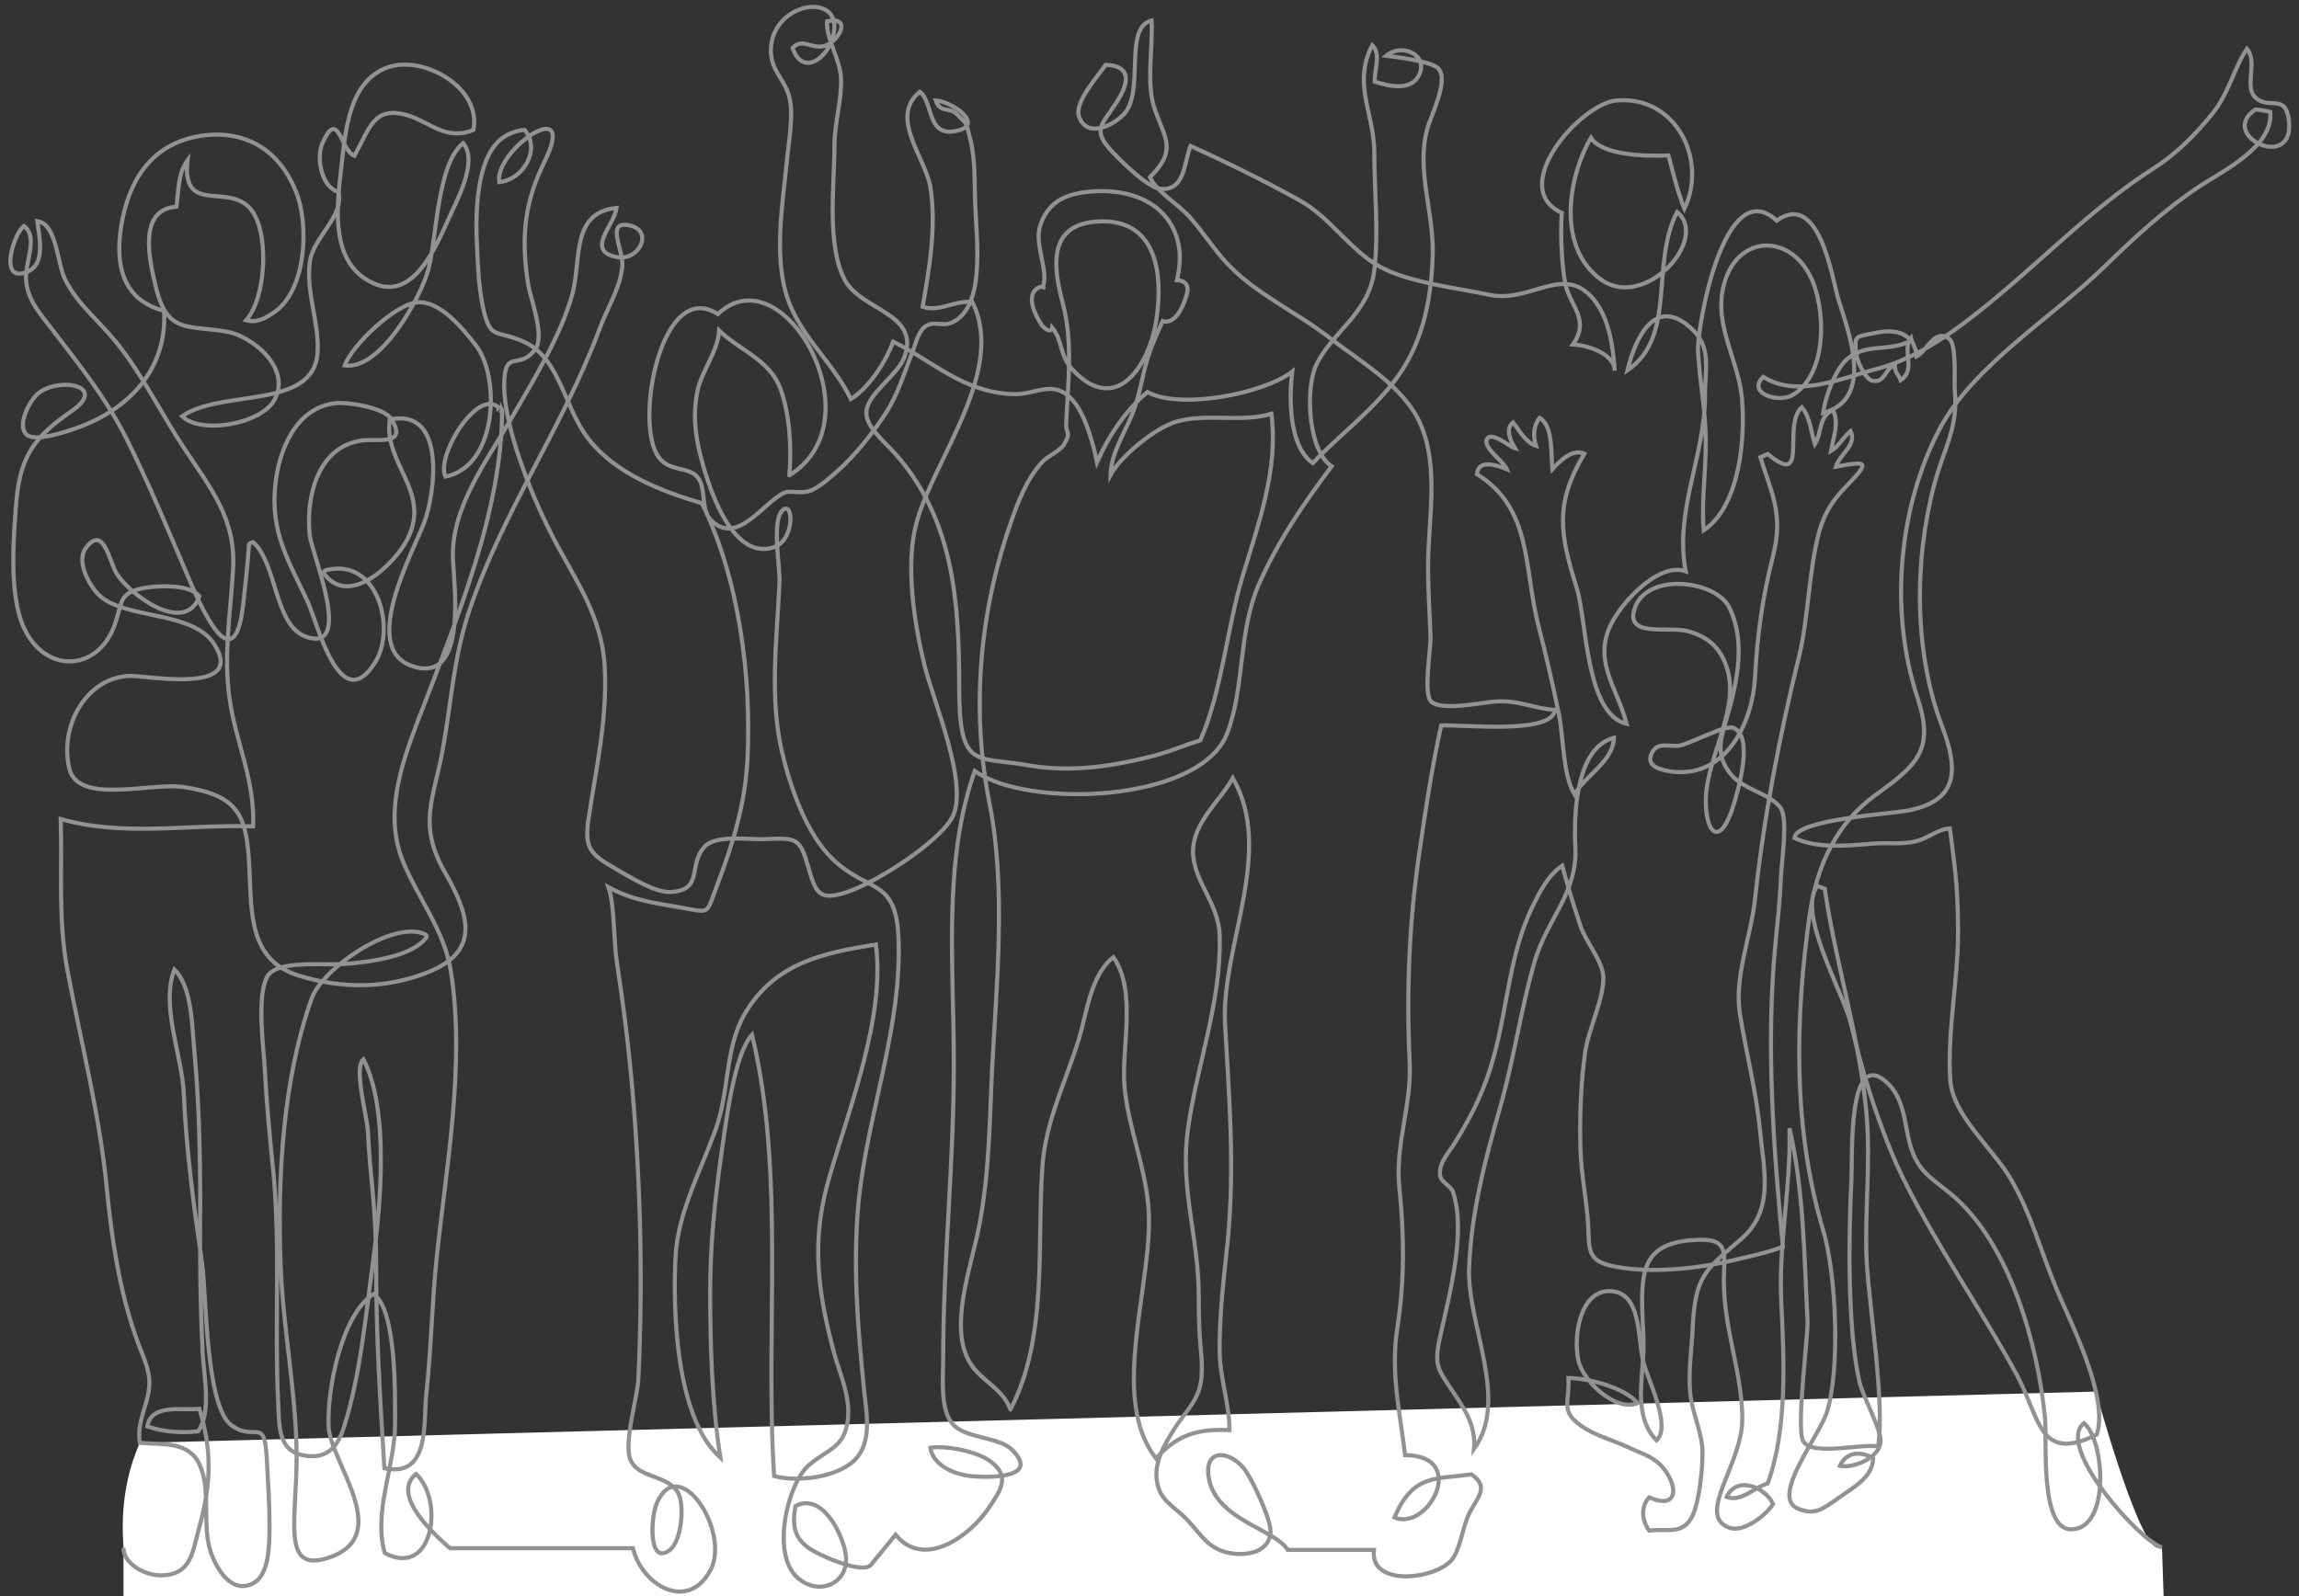
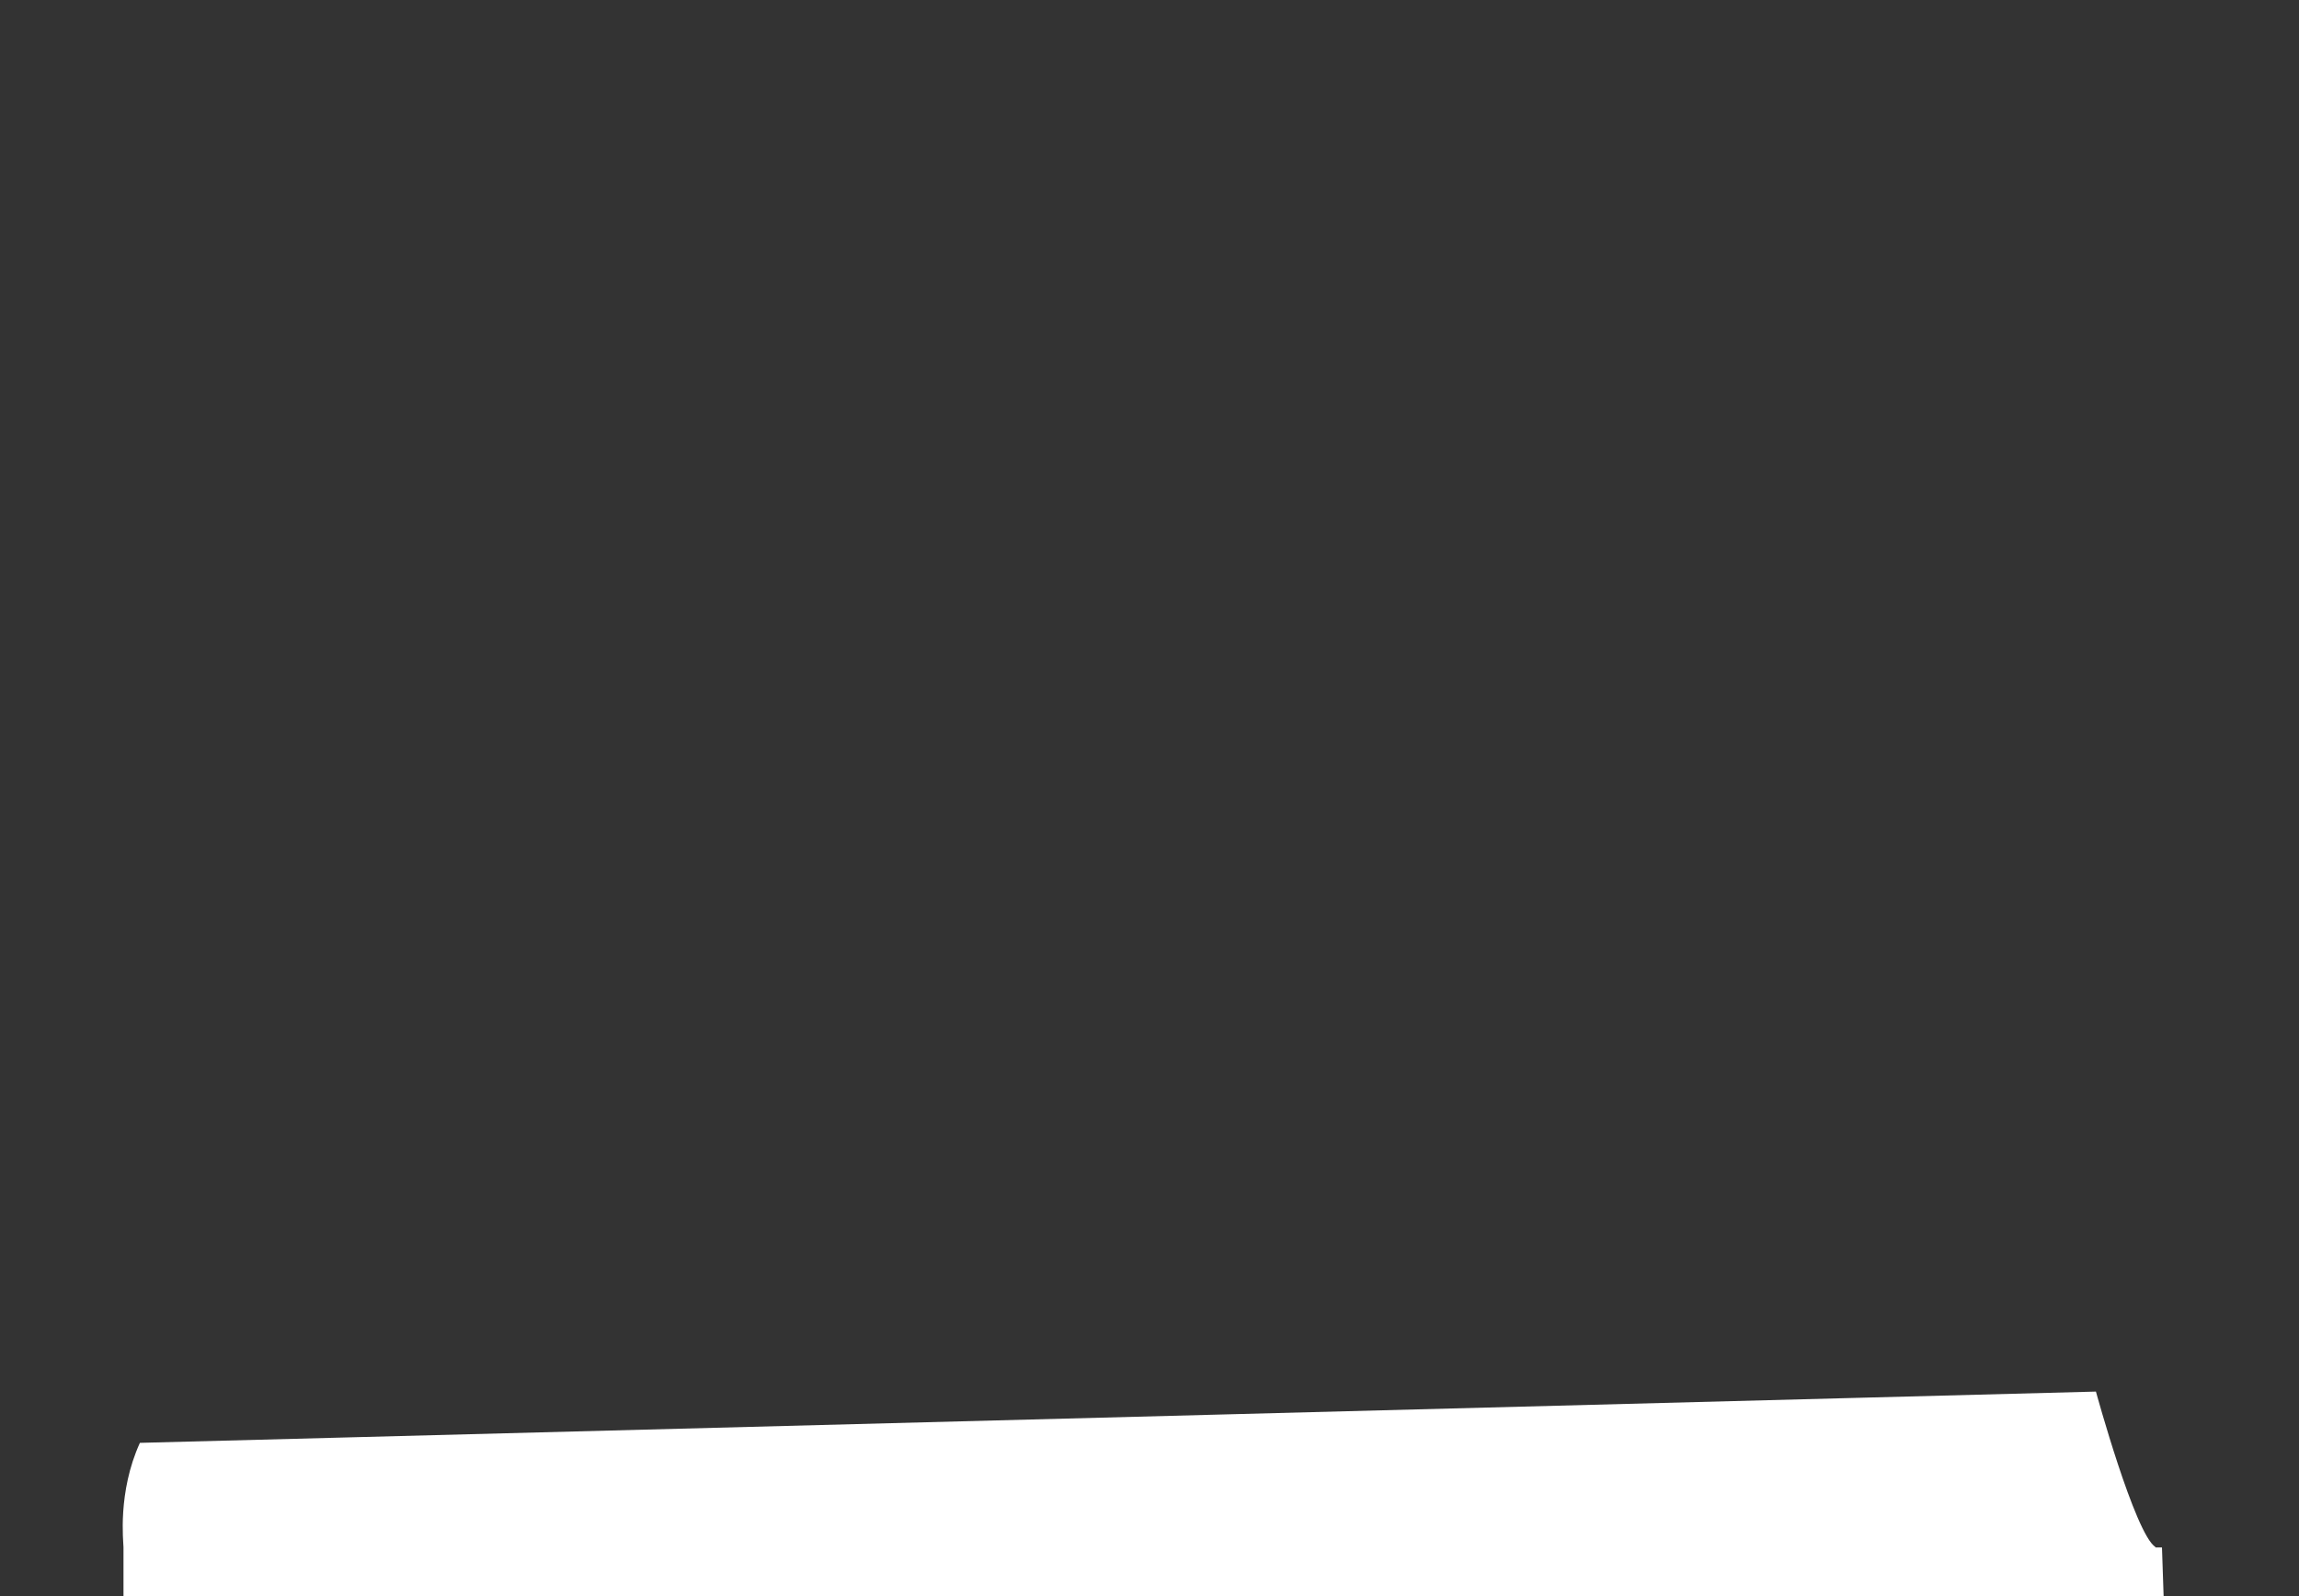
<svg xmlns="http://www.w3.org/2000/svg" width="560.4" height="389.2" version="1.1" viewBox="0 0 560.4 389.2">
  <rect x="0" y="0" width="560.4" height="389.2" fill="#333333" stroke="none" />
  <defs>
    <style>
      .cls-1 {
        fill: none;
        stroke: #919292;
        stroke-miterlimit: 10;
      }

      .cls-2 {
        fill: #fff;
      }
    </style>
  </defs>
  <g>
    <g id="_レイヤー_1" data-name="レイヤー_1">
      <g id="_レイヤー_1-2" data-name="_レイヤー_1">
        <g id="_レイヤー_1-2">
          <g id="_レイヤー_1-2-2" data-name="_レイヤー_1-2">
            <path class="cls-2" d="M525.4,377.2c-5-3.2-14.5-37.9-14.5-37.9l-476.8,12.5c-5.5,12.1-4,24.2-4,25.4v12h497.3l-.4-11.9h-1.6,0Z" />
-             <path class="cls-1" d="M30.1,377.4c0,3.9,5.2,6.7,9,6.7,7.6,0,7.8-5.7,9.5-11.8,2.9-10.4,3.1-18.8,0-28.8-4.1.5-11.7-1.4-12.7,4.3,4.2,1.4,8.1,1.6,12.4,1.2,3.3-4.7,1.4-13.6,1.1-19.1-.6-12.2-.7-24.6-.6-36.8,0-12.1-.3-24.6-1.4-36.6-.6-5.9-.5-15.9-4.9-20.1-3.4,9.1,1.9,20.8,2.3,30.3.6,13.8,2.5,27.9,4.5,41.6,1,7.2.8,34.6,7.1,39.2,5.7,4.2,8-2.2,8.6,7.6.3,5.4.7,11.5.7,16.8s-.2,12.1-3.9,14.1c-5.3,2.9-9.1-3.5-10.5-7.8-2.1-6.5.2-14.8-2.6-21-2.7-5.9-9-4.9-14.6-5.4-.9-5.2,2.1-9.3,2.3-14.1.2-4-1.9-7.6-3.2-11.5-4-11.3-5.9-23.6-7.1-35.8-1.7-18.3-6.3-35.9-9.7-54-2.3-12.6-1.2-24.2-1.6-36.7,15.5,4.4,31.3,1.2,46.9,1.8.5-11.2-4.2-20.4-5.7-30.9-1.6-10.7.2-21.1.8-31.6.8-12.4-5.3-19.7-11.9-29.7-5.7-8.6-10.2-18-16.6-25.9-4.4-5.4-9.3-9.1-12.4-15.2-2-3.9-2-13.6-6.8-14.3.4,3.7,2.2,10.5-2.5,12.4-7,2.8-3.4-9-.8-11.2,3.8,2.7,0,9.2.6,13.6.5,4.7,3.4,7.8,6.3,11.6,6.7,8.7,13.2,16.9,18.1,26.6,5.6,11.2,10.6,23.3,15.5,34.8,3.9,9.1,11,23.6,13,5.5.5-4.8,1.1-9.6,1.4-14.5.3-.3.6-.4,1-.5,5.9,5.2,5.1,20.4,13,23.1,11.6,3.9,1.3-20.3.8-24.8-1-9.4,2-21.7,12.8-23.1,3.7-.5,11.2,1.4,7.1-5.2-1.7-2.8-10.4-4.2-13.5-3.9-10,1-14,11.9-14.8,20-1.2,11.7,3.3,18.5,7.9,28.4,2.4,5.2,7.9,28.6,16.5,14.7,5-8.1.7-25.1-11.5-22.5-.5,0-.9.2-1.2.7,6.1,8.9,17.5-2.1,20.6-8.3,5.7-11.6-5.9-18.1-4.4-29,14-3,11,18.3,8.4,25.1-2.7,7.2-15.6,30.4-3.2,34.9,14.2,5.2,10.3-20.6,10.2-26.5-.3-12.2,8.3-23.5,14.2-33.7,5.3-9.2,12.3-20.5,15-30.7,2.1-8.2-.4-19.6,10.7-20.7-.6,4.3-7.8,10.6.2,12,5.4.9,8.8-6.4,3.1-7.7-6.2-1.5-1.6,6-1.9,9.8-.4,5.3-3.8,10.5-5.6,15.5-8.9,24-23.9,44.9-31.9,69.2-3.7,11.3-4.2,21.9-6.3,33.4-2.2,11.9-6.1,18.1.5,29.7,5.9,10.3,8.8,19.1-3.7,24.3-10.5,4.3-21.4,4.2-31.8,1-12-3.7-11.6-14.6-12.1-26-.6-13.1-2.5-17.9-16-20-8-1.2-25.8,4.4-27.9-4.5-2.5-10.5,4.3-22.4,14.9-22.6,4.5,0,28.1,4.5,20.5-7.6-5.1-8.2-20.9-6.2-27.6-11.6-2.6-2.1-6.2-8.4-3.9-11.8,4.4-6.2,5.8,3,7.6,6,3,5,16.7,15.3,20.2,5.6-2.3-3-9.9-2.6-13.1-2.1-6.8,1.2-5.5,3.4-7.6,9.2-4.1,11.3-16.9,11.9-22.1.5-3.7-8.1-2.5-22.2-1.8-30.9,1-11.2,4.7-15.8,13.5-21.9,9.1-6.3-3.6-8.5-8.5-4-2,1.9-4.9,7.6-2.5,9.8,2.1,1.8,9.5-.7,11.5-1.4,13.1-4.4,22.8-14.3,22-28.8-10.8-2.8-12.2-12.4-10.1-22.6,2.2-10.6,8-18.4,19.2-20.1,10.3-1.5,18.8,3.1,23,13.5,3.4,8.3,2.5,24.2-5.2,29.5-2.1,1.4-4.1,2.7-6.9,2,4.7-5.3,5.5-19.7,2-25.8-5-8.9-17.8,1.1-16.3-13.2-2.4,3.3-2.1,7.4-2.7,11.3-9.4.7-6.7,12.8-4.9,20,2.8,11.1,7.9,8.8,17.3,10.5,5.9,1,15.8,8.8,11.5,16.6-3.2,5.9-17.9,8.5-22.5,4,9.5-6.7,32.1-1.5,33-15.5.5-7.2-2.8-14.4-1.9-21.9.7-6.3,8.5-11.2,7-17.3-4.1-1.1-5.5-8.3-3.9-11.9,3.9-8.7,4.4,1.8,7.8,3.1,3.7-6.7,4.7-12.3,12.9-9.9,5.6,1.7,9.4,6.3,16.1,3.6,2-10.3-11.9-18.1-20.5-15.4-10,3.2-10.7,16-11.7,24.5-1,8.7-2.7,21.5,5.7,27.1,10.7,7.1,16.5-5.8,20.3-14.2,2-4.6,7.5-14.2,3.7-18.8-6.4,5.2-6.4,23.1-8.5,30.9-1.8,6.6-11.6,24.6-20.4,23.3,1.9-5,12.5-15.2,18-15.4,5.4-.2,10.8,6.4,14,10.5,6,7.7,5.3,29.5-7.4,32-2.5-4.8,7.9-22,13.1-16.7-.2-.3-.3.4-.2.5-.4-.3,1.2.6.9,0,0,24.5-11,50.9-20.4,75.4-4.4,11.5-8.4,23.5-3.7,34.8,3.9,9.4,10,16.6,11.6,26.6,3.6,22.6-1.2,48.1-3.5,70.3-1.1,10.7-1.3,22.1-2.5,32.9-.7,6.7,1,20.4-10.2,18-1-16-2-32.1-2-48.3s-1.5-22.3-2-33.6c-.2-4.2-3.6-15.7-1.1-17.8,6.3,12.3,4.2,35.4,2.4,48.8-1.8,13.2-3.1,28-7.1,40.7-1.4,4.5-3.8,8.1-9.7,7.1-6.5-1.1-6.1-7.1-6.4-13-.9-18.8.6-37.9-1.2-56.5-.8-7.9-1.6-16-2-24-.3-5.7-2.1-18.3.5-23.2,2.3-4.3,13.7-2.7,19.5-3.2,5.6-.5,15.9-1.7,19.4-6.5,0-.3,0-.5-.4-.7h0c-7.7-3.6-25,8.3-27.6,15.6-7.1,19.8-8.4,44.2-7.6,65,.6,15.8,3.9,31.6,3.9,47.1s-3.9,28.6,8.4,24.1c15.2-5.6-.3-23.3-.6-31.8-.4-9.1,3.2-27.4,11-32.3,5.6,4.1,5.2,24.7,5.2,31.7,0,10.2-5.4,21.5-2.5,31.5,11.9,6.2,14.5-13,7.6-19.3-6.2,5.1,4.4,14.7,8.3,18.1h44.6c2.1,9,13.4,15.7,18.9,5.3,4.9-9.3-7.6-28.8-13.1-16.3-1.5,3.4-2.1,15.3,3.1,11.5,3-2.2,3.7-11.1,2.1-14-2.5-4.4-9.4-3.5-11.5-7.8-2-3.9,1.6-15.4,1.8-19.9,1.1-23.2.6-46.8-1.4-70-.9-10.5-2.2-21.1-3.8-31.4-.9-5.9-.5-13.9-2.1-18.6,6,3.3,11.1,3.8,17.7,5,7.5,1.3,6,1.8,8.9-5.7,3.8-10,6.7-19.4,7.3-30.4,1-20.6-2.1-44.2-11.1-62.5-9.9-2.9-21-7.2-27.6-15.6-6.1-7.7-6.9-20-16.1-23.9-6.8-2.9-7.9-.2-9.7-8.4-1-4.9-1.2-9.7-1.4-14.2-.4-7.1-.7-23.4,7.2-27.6,1.2-.7,3.1-1.3,4.4-1.3,4,4.7-.3,12.1-6.2,12.7-1.3-7.8,19.5-22,11-4.9-4.9,9.9-5.7,18.3-4,29.6.5,3.4,4.2,12.7,1.8,16-4,5.6-7.6-.6-7.6,9s6,25.4,11.6,36.3c5.6,11,12.2,19.5,12.9,32.2.7,12.6-2.1,24.7-3.9,36.8-1.1,7.3.2,8.8,6.5,12.4,3.5,2,9.6,5.9,13.5,5.7,8.1-.5,4.1-6.4,8.2-11,2.8-3.1,10.7-1.7,15-1.9,7.5-.4,8.3-.1,10.2,6.4s2.5,8.8,9.3,6.6c7.2-2.3,22.2-11.9,25.8-18.1,4.5-7.8-4.6-28.7-6.7-37.5-2.4-9.8-4.7-24.3-1.9-34.5,4.1-15.4,22-37.1,13.6-53.9-4.2-.4-8.2,2.6-12.1,1.2,1.6-9.1,3.4-19.6,1.9-29.1-1.2-7.3-10.2-17.1-2.6-23.3,3.3,2.4,1.7,10.8,8.5,9.6,7.8-1.3-.4-7.2-4.6-7.5,1,3.1,3.4,1.6,5.1,3.3,2.6,2.6,2.2,1.8,3.2,5.7,1.4,5.2,1.1,10.7,1.3,16.1.3,8.6,2.7,25.5-5.8,29.1-2.4,1-4.4-.7-6.6,1.1-1.5,1.2-2.3,4.6-2.9,6.1-2,5-3.4,10-6.4,14.7-3.2,4.9-7.4,10.3-11.8,14.2-1.9,1.7-4,3.6-6.3,4.7-2.5,1.1-5.3,0-6.6.6-5.1,2.1-11.7,13.5-18.2,6.5-2.3-2.5-.9-8-3.2-10.4-2.3-2.5-6.7-1.1-9.4-4.8-6-8.3.7-43.8,14.5-34.8,15.7-15.2,39.2,25.9,17.4,39.3q0,.1,0,0c.6-6.7.1-15-2.2-21.2-2.7-7.1-10-9.3-14.9-14.1-.3,5.1-4.3,9.9-5.3,14.8-1.1,5.4-.6,10.4.7,15.5,1.6,6.5,7.4,26.2,18,22.5,5.2-1.8,4.7-11.9,1.9-8.8-2.5,2.7-.4,13.8-.6,17.4-.6,13.7-2.5,28,.6,41.3,2,8.5,5.9,20,12.4,26.2,8.7,8.3,15.3,4.5,16,18.9,1,21.6-7.5,42.9-9.7,64.5-1.5,15.5-.2,30.9,1.3,45.8.6,5.8,2.2,13.3-2.6,17.6-4.4,4-13.8,5.1-19.3,3.6-2.3-35.1,2.8-73.8-5.4-107.6-4.5,5-6.4,22-7.5,29.3-1.6,11.4-2.7,22.1-2.7,33.7s.4,27,2.5,40.1c-10.8-9.5-11.7-35.7-10.9-49.6.7-10.4,6.2-20.6,9.7-30.3,3.5-9.6,2.2-19.9,7.2-28.4,7.3-12.4,19.3-14.8,31.9-16.8,2.3,17.8-6.5,39.7-11.5,57.3-4.4,15.3-2.6,27.8,1.4,42.6,1.4,5,3.8,10.1,3.3,15.6-.7,7.4-5.1,7.5-9.7,11.6-5,4.5-8.9,20.9-3,26.9,5.2,5.3,13.4,1.9,12.1-5.6-.9-5.1-5.8-14.8-12.2-11.5-1.2,6.3.7,9.1,5.2,11.4,3.2,1.7,11.9,5.3,13.4,2.7l5.8-7.1c6.8,8.4,17.9.6,22.7-6.5,3.2-4.7,5.2-7.8.4-11.4-3.2-2.4-10.7-3.9-14.6-3.3.6,4.6,6.6,6.8,10.9,7,5.1.3,15.5,0,9-6.5-3.2-3.2-11.2-2.7-14.4-6.2s-2.4-11.1-2.4-15.7c0-24.5,2.6-47.5,2.6-72.1s-2.7-49.4,5.1-71.5c12.8,9.2,54.8,7.8,61.5-9.1,4.3-11.1,2.7-24.7,7.7-36.3,4.6-10.5,11-19.9,17.8-28.9-5.7-3.7-6.5-18.7-3.8-24.6,3.8-8.2,13-12.6,14.2-23.3,1.1-9.5,0-18.6,0-28.4s-5.4-16.9-.5-26.4c2.2,2.2.5,5.8.6,8.9,3.3,1.1,9,2.5,10.9-1.8,2.1-4.8-4.4-7.7-8.1-4.5,2.4.3,11.4,1.4,12.8,3.2,2.5,3.1-2.1,11.7-2.9,15-2.6,10.4,2,20.6,1.4,31.5-.5,10.7-2.6,20.6-8.9,29.1-6.2,8.2-13.3,13.2-20.3,20.5-5.9-4-5.8-16.2-5-22.3-7.1,5.5-27.5,9.3-35.3,5-5.3,4.4-9.6,10.9-12.3,17.1-.9-4.4-2.9-11.9-6.1-15.3-4.8-5.1-8.6-1-14.7-1.3-12-.6-19-7.9-28.9-12.8-1.7,4.8-5.9,11.3-10.3,14-4.5-9.3-12.9-15.7-15.8-25.7-2.9-10.2-.8-22,.2-32.3.4-4.5,1.8-11.6.5-16-1.4-4.5-4.4-6.1-4.4-11.1.2-12.5,19.6-14.7,14.7-2-1.7,4.5-7.1,8.1-9.4,1.5,2.6-2.9,5.3,1.2,8.9-1,3.1-1.9,5-6.7-.5-5.5-.3,4.3,3.2,9,3.4,14,.2,5.2-1.6,10.9-1.6,16.3,0,9.5-2,24.5,2.6,32.9,4.1,7.4,18.5,8,14.4,18.8-1.7,4.3-8.6,8.6-9.2,12.9-.5,3.7,4.2,7.4,7,10.5,14.2,16,15.6,35.9,15.6,56.6s3.9,17.1,16.8,19.4c10.4,1.8,20.6.3,31-2.4,3.7-1,7.4-2.6,11-3.7h0c5.2-11.9,6.5-27.3,10.2-39.7,3.8-12.7,8.9-26.2,7.1-39.9-7.2,2.2-15.9-.2-23.1,1.9-5.5,1.6-13.9,8.8-16.1,13,.1-5.6,4-11,5.8-16.2,1.7-4.8,2.2-9.7,3.9-14.2.8-2.2,1.9-4.6,3-7.1,0,0,3.6,1.6,5.9-6.6,1-3.4-2.4-3.4-2.4-3.4.6-2.7.9-5.5.5-8-1.8-11-12.4-14.7-22.4-13.5-5.5.6-9.7,2.6-11.5,8.4-1.4,4.7,2.2,10.7.7,14.8.2.2.3.2,0,0-.6-.4-5.6,1.1-.2,9.4,2.3,2.3,2.5.5,2.5.5,2.7,3.4,1.6,6.7,5.1,10.4,10.6,11.2,18.7-1.3,20.3-12.6,1.7-11.4-.2-24.5-14.3-23.7-12.5.7-10.8,11.5-8.5,20.1,2.5,9.6,1.2,19.5.8,28.9-.2,3.1,1.4,2-.5,5.3-.9,1.6-4,2.9-5.3,4.3-3.9,4.2-6.1,10.1-7.9,15.4-7.7,22.3-9.4,45.8-5,67.9,4.1,20.5,1.7,44.2.6,65.2-.6,13.2-.7,25.9-3.3,38.7-1.8,9.1-7.5,24.4-1.8,32.9,2.8,4.2,7.7,5.8,9.6,11q0,.2,0,0c9.2-17.7,6.4-40,7.8-59.4.8-11,5.7-20.6,8.9-31,1.9-6.3,2.9-15.7,8.4-19.9,5.8,8.3,1.9,22,2.7,31.5.9,9.9,4.9,19,5.8,29,1.7,17.8-10,46.6,1.9,61.7,5.5-6.2,10.8-7.2,17.9-6.9,0-6.4-2.4-12.8-2.4-19.4-.1-9.1,1.1-18.2,2-27.1,1.7-18.2.3-34.6-.7-52.8-.9-18.7,12.2-41.9,1.9-59.7-3,5.5-9.6,10.7-9.7,17.8,0,7.4,6.2,12.5,6.5,20.5.5,16-5.5,31.5-7.7,47.1-2.1,14.6,2.6,26.6,2.6,40.8s1,13.2.7,19.4c-.3,6.1-3.9,8.6-6.9,13.5-2.3,3.7-4.7,7.8-4,12.3.7,5,4.3,6.1,7.6,9.7,3.3,3.5,4.8,6.7,9.8,7.8,4.3.9,10.1,0,10.3-5.2.1-3-4.7-13.3-6.6-15.5-4-4.6-9.8-4.4-8.4,2.7,1.9,10,16,12.2,19.2,17.3h21c-1.1,9.2,15.1,7.2,19,2.4,2.1-2.6,2.7-8.4,4.3-11.4,1.8-3.6,5-6.3.5-9.4-9.1,1.2-14.3,0-18.8,10.5,8.2,3.5,18.2-15.1,2.6-15.2-1.2-10.3-3.6-19.9-1.9-31,1.8-11.6,1.7-22.6.5-34.2-1.1-10.6,3.1-20.1,2.5-31-.8-17.2-.1-33.9,2.4-50.9,1.5-10.4,3.1-20.9,5.3-30.8,5.2-.3,27.2,2.3,27.7-3.8-5.6-.4-9.1-2.6-15.1-2-3.1.3-12.9,2.3-15.1-.1-1.9-2.1,0-12.8-.1-15.7-.2-5.8-.6-11.2-.6-17.1,0-11.5,2.8-24.2-1.9-34.9-4-9.1-14.6-15.1-22.2-21-8.1-6.3-18.4-10.9-25.2-18.4-3.2-3.5-5.8-7.7-9.1-11.3-2.7-2.9-7.8-5.9-9.4-9.4,6.5-6.4,3.9-9.1,1.3-16.2-2.4-6.5-.5-15.1-.9-22-7,1.8-1.5,17.3-6.8,22.9-2.7,2.8-9,5.9-10.9.5-1.2-3.5,4.8-10,6.5-12.6,7.2.3,5.1,5.5,2.5,9.4-3.5,5.4-5.9,6.5-.8,11.9,2.1,2.2,8.4,8.5,11.4,8.9,6.3.9,6-6.5,7.6-10.4,8.7,3.9,18.2,8.6,26.5,13.2,7.6,4.2,12.5,12.4,19.8,16.3,7.2,3.9,18.7,5.1,26.6,6.8,9.9,2.1,18-7.6,25.2.9,3.9,4.6,4.9,11.6,5.3,17.6,0-3.9-6.1-6.2-10.2-6.4,4.4-6.1-.9-9.5-1.9-15.1-.8-4.2-1.2-12-.8-17-13.4-6.1,4.5-26.7,13.4-27.4,14.4-1.2,22.2,14.4,16.5,26.4-1.7-4.1-2.7-8.6-3.9-13-4.8.2-16,.2-18.9-4.3-5.7,9.8-8.3,26.9,2.5,34.6,10.7,7.6,26.5-10,18.5-16.5-6.6,12.8,0,30.3-12.1,38.6,1.9-7.8,6.3-17,14-11.5,6.9,5,4.9,10.2,4.9,17.9,0,14.5-7.5,27.8-4.7,42.6-6-2.1-13.9,5.8-17.3,11.3-6.1,9.9.5,16.6,2.9,25.9-10-2.4-9.7-25-12.1-32.9-4.2-13.5-5.5-20.7,1.8-33-2.9-1.2-5.8,1.6-7.8,3.8-.4-3.6.3-10.5-3.1-12.5-1.6,2-1.6,4.6-.9,6.8-2.5-.8-4-3.7-5.6-5.7-1.9,1.6-.7,4.3.5,6.3-1.2-.3-5.7-4.2-6.8-2.3-1.2,2.1,3.9,5.3,4.8,7.4-2.8-1.1-6.9-2.4-7.3,1.2,13.6,8.5,11.3,22.6,15.1,37.4,1.8,6.8,3.5,14.4,4.9,21.2,1.2,6,.9,14.6,3.8,19.5,2.7-4.7,9.5-8.1,9.6-13.8-9.3,2.4-9.8,18.7-9.4,26.6.6,11.4-7,17.5-10.1,28.5-3.2,11.4-4.9,23.3-8.2,34.9-3.7,12.9-7.1,25.8-7.6,39.3-.5,13.8,9.9,32.1,1.2,44.1h0c.5-5.8-2.4-9.9-5.3-14.2-3.5-5.3-4.5-6.1-3-13,2.1-9.6,6.5-25.5,3.2-35.4-.6-1.8-3.1-2.3-3.2-4.4-.2-2.9,2.2-5.3,3.6-7.6,4.4-7,7.6-13.7,9.7-21.7,3.2-12,3.7-24.1,9-35.4,1.9-3.9,3.9-8.1,7.5-10.5,1.3,4.7,2.9,10.1,4.5,14.8,1.2,3.6,5.2,8.3,5.5,12,.4,5-3.6,13.1-4.4,18.6-1,7.1-1.3,14.3-1.2,21.7,0,6.4,1.2,12.4,1.8,18.7.6,6.4-.8,10.1,5.2,11.6,9.3,2.3,22.1.8,31.1-1.4,3.8-.9,7.6-1.7,11.3-3.1-2.3-23.9-4.2-49.8-1.8-74.1.5-5.3,1.1-10.4,1.3-15.8.1-3.6,1.8-14.1,0-17-2.3-3.5-9.2-4.6-12.1-8.2-3.3-4-3-7.4-1.6-12.1,2.6-8.7,5.6-19.7,1.1-28.7-3.4-6.9-21.4-8.8-23.3,1.3-1.1,5.9,8.9,3.3,13.2,4.5,4.8,1.3,7.9,3.9,9.5,8.8,3.4,10.2-5,21.9-5.1,32.4,0,8.8,3.7,11.3,6.8,1.1,1-3.4,5-16.5,0-18.7-2-.9-10.4,3.8-13.2,4.3-2.5.4-5.4-1.1-6.8,1.9-1.6,3.4,2.8,4.2,5.5,4.5,13,1.2,19.1-12.4,19.7-22.9.6-11.1,1.8-19.4,4.4-29.8,2.6-10.2-.4-15.3-3.1-24,.7-.3,1.2-.5,1.8-.8,10.3,8.6,3.4-7,8.3-11.4,2.1,2.5,2.3,6.3,3.2,9,1.7-2.7.9-6.9,4.4-8.3,1.6,3.2,0,6.9-.5,10,1.8-1,3-3.4,4.8-4.9,1.6,3.5-2.6,5.5-3.6,8.7,7.5-1.4,8.5-1.4,2.9,4.4-3.6,3.7-5.6,6.6-7,11.6-2.6,9.9-2.5,20.5-4.9,30.4-4.7,19-8.6,39.4-10.7,59-1,9.2-5.1,19-3.7,27.9,1.5,9.5,4,18.9,4.9,28.5,1,10,3.6,19.7-4.9,26.8-8.8,7.4-10.9,9.2-11.5,21.4-.2,4.9-1.1,10.5-.6,15.8.4,4.8,3,9.8,3,14.6s-.9,12.1-2.4,15.3c-2.4,5-6.2,3.1-10.6,3.7-1.7-2.3-2.2-5.7,0-8.1,6.3,2.8,7.1-1.5,4.4-5.8-2.5-4-5.7-4.6-9.5-6.4s-8.3-2.9-11.7-5.4c-5-3.7-2.5-5.6-2.9-11.5,4.6,0,13.5,2.2,16.9,6.1-5.2,2.3-13.5-5.3-14.5-10.6-1.2-5.9.5-16.6,7.5-16.7,8.1,0,6.9,11.6,8.4,17.3,1.1,4.5,6.9,15.6,3.2,19.1-5.5-5.6-3.5-14.3-3.2-21.5.3-6.1-1.5-16.2,1.1-21.7,2.1-4.4,7-5.5,12.2-5.7,7.8-.3,6.3,3.5,6.3,10.1,0,11.7,4.5,22.5,4.5,33.6s-11.4,23.4-3.2,26.5c3.4,1.3,9-3,10.7-5.8-1.9-4.1-8.9-7-11.3-1.7,3.6,1.3,6.6-2.3,10-3.3,4.8-13.3,4-29.8,3.3-44.3-.7-14,2.4-28.2,2-42.3,3.5,15.1,3.6,31.5,4.4,46.9.2,3.7-2.9,26.6-1,29.5,2.4,3.6,14.2.4,18.2,1.2,1.7-10.7-2.2-34.2-2.8-45.4-.5-11.8,1-23.6,0-35.5-1.6-18.4-7.6-37.1-10.2-55.1-.7-.2-1.2-.4-1.8-.7-5.1,6.6,6.4,26.2,8.2,33.7,2.6,11,5.5,20.6,9.7,30.9,6.6,16.4,22.5,39.2,30.8,54.8,5.7,10.8,5.4,21.3,19.4,14.4,3-9-6.2-27-9.6-35-3.9-9.2-6.2-18.5-11.4-27.4-4.4-7.5-14.1-15.4-14.7-24-.8-11.5,1.9-24.5,1.9-36.1s-1-17.3-2-25.3c-3.1.2-5,2.3-8.2,3.1-3.3.9-7.1.3-10.6.6-5.8.5-13.8,1.3-19.1-1.4.5-4.5,23.2-5.8,27.9-6.7,12.3-2.5,12-10.2,8.1-20.5-6.8-17.8-6.9-40.1-1.9-59,2.2-8.4,5.9-13.8,5-22.8-.2-2.3.5-11.1-1.3-12.6-3.6-2.9-5.6,3.1-8,4.2,0-1.8-1.1-3.2-1.4-4.5-2.3,3,1.4,7.7-2.5,10.3-.4-1.3-1.5-1.7-1.4-3.8-2.5,1.1-2.5,4.7-5.6,3.9-1.7-.4-3.8-5.1-3.9-7-.3-4.1-.2-3.6,4.6-4.6,3.2-.7,6.8-.7,8.8,1.9-5.6,2.9-11.4.3-16,4.9-2.7,2.8-4.9,8.9-5.4,12.7,12.7-3.4,6.1-19.9,3.7-27.8-1.5-4.9-4.6-26.6-15-19.1-12.9-11.9-19.5,26.4-19.2,31.8.4,7.5,1.9,14.6,1.9,22.2s-1.1,14.8-.5,21.5c8.8-5.9,10.2-22.5,9.3-32.3-.9-9.5-7.1-17.9-4.3-27.9,3.3-11.7,15.6-12.2,20.9-1.9,3.9,7.5,4.5,24.2-4.4,29.2-3.3,1.9-11.1-.5-7-4.5,8.3,5.2,18.8.4,27.9-2,8.6-2.3,16.7-7.6,24-13.4,14.8-11.6,27.7-25.5,43.2-35.4,5.4-3.4,10.4-8.4,14.4-13.4,4.1-5.1,5.1-10.8,8.4-15.8,2.7,3.1-.6,9,1.9,11.7,3.2,3.4,7.4-1,8.3,5.5,1.8,13.2-17.6,3.9-8.1-2.4.5,0,2.9.4,3.6.6.8,8.4-11.4,14.3-17.2,18.1-8.7,5.8-15.9,12.5-23.3,19.7-12.3,12-32.1,24.2-40.1,39.5-10.1,19.1-12.3,44.7-5.4,65.5,4.2,12.7,0,16.4-10.3,23.8-9.4,6.8-14.2,17.2-15.9,28.6-3.7,25.6-4.2,52.7,3.2,77.4,3.2,10.7,4.2,33.4,1,44.2-1.8,6-14.2,21.1-7,23.8,3.9,1.5,5.5.4,10.1-2.9,3.2-2.3,8-4.8,8.1-9.4-2.9-1.9-6.6-1.6-8.1,1.8,3.2.7,9.6-1.9,9.9-5.8.3-2.8-4.3-11.1-5.1-14.5-3-12.8-2.7-36-2-49.4.3-5.8-1-33.1,8.9-23.5,4.6,4.4,3.9,11.5,6.1,17,2,5,5.3,6.6,9.7,10.3,14,12,20.8,36.5,22.5,54.4.5,5.2-1.4,27.3,6.5,27,9.5-.3,8-21.8,3-25.9-7.2,5.7,13.9,29,19,30.3" />
          </g>
        </g>
      </g>
    </g>
  </g>
</svg>